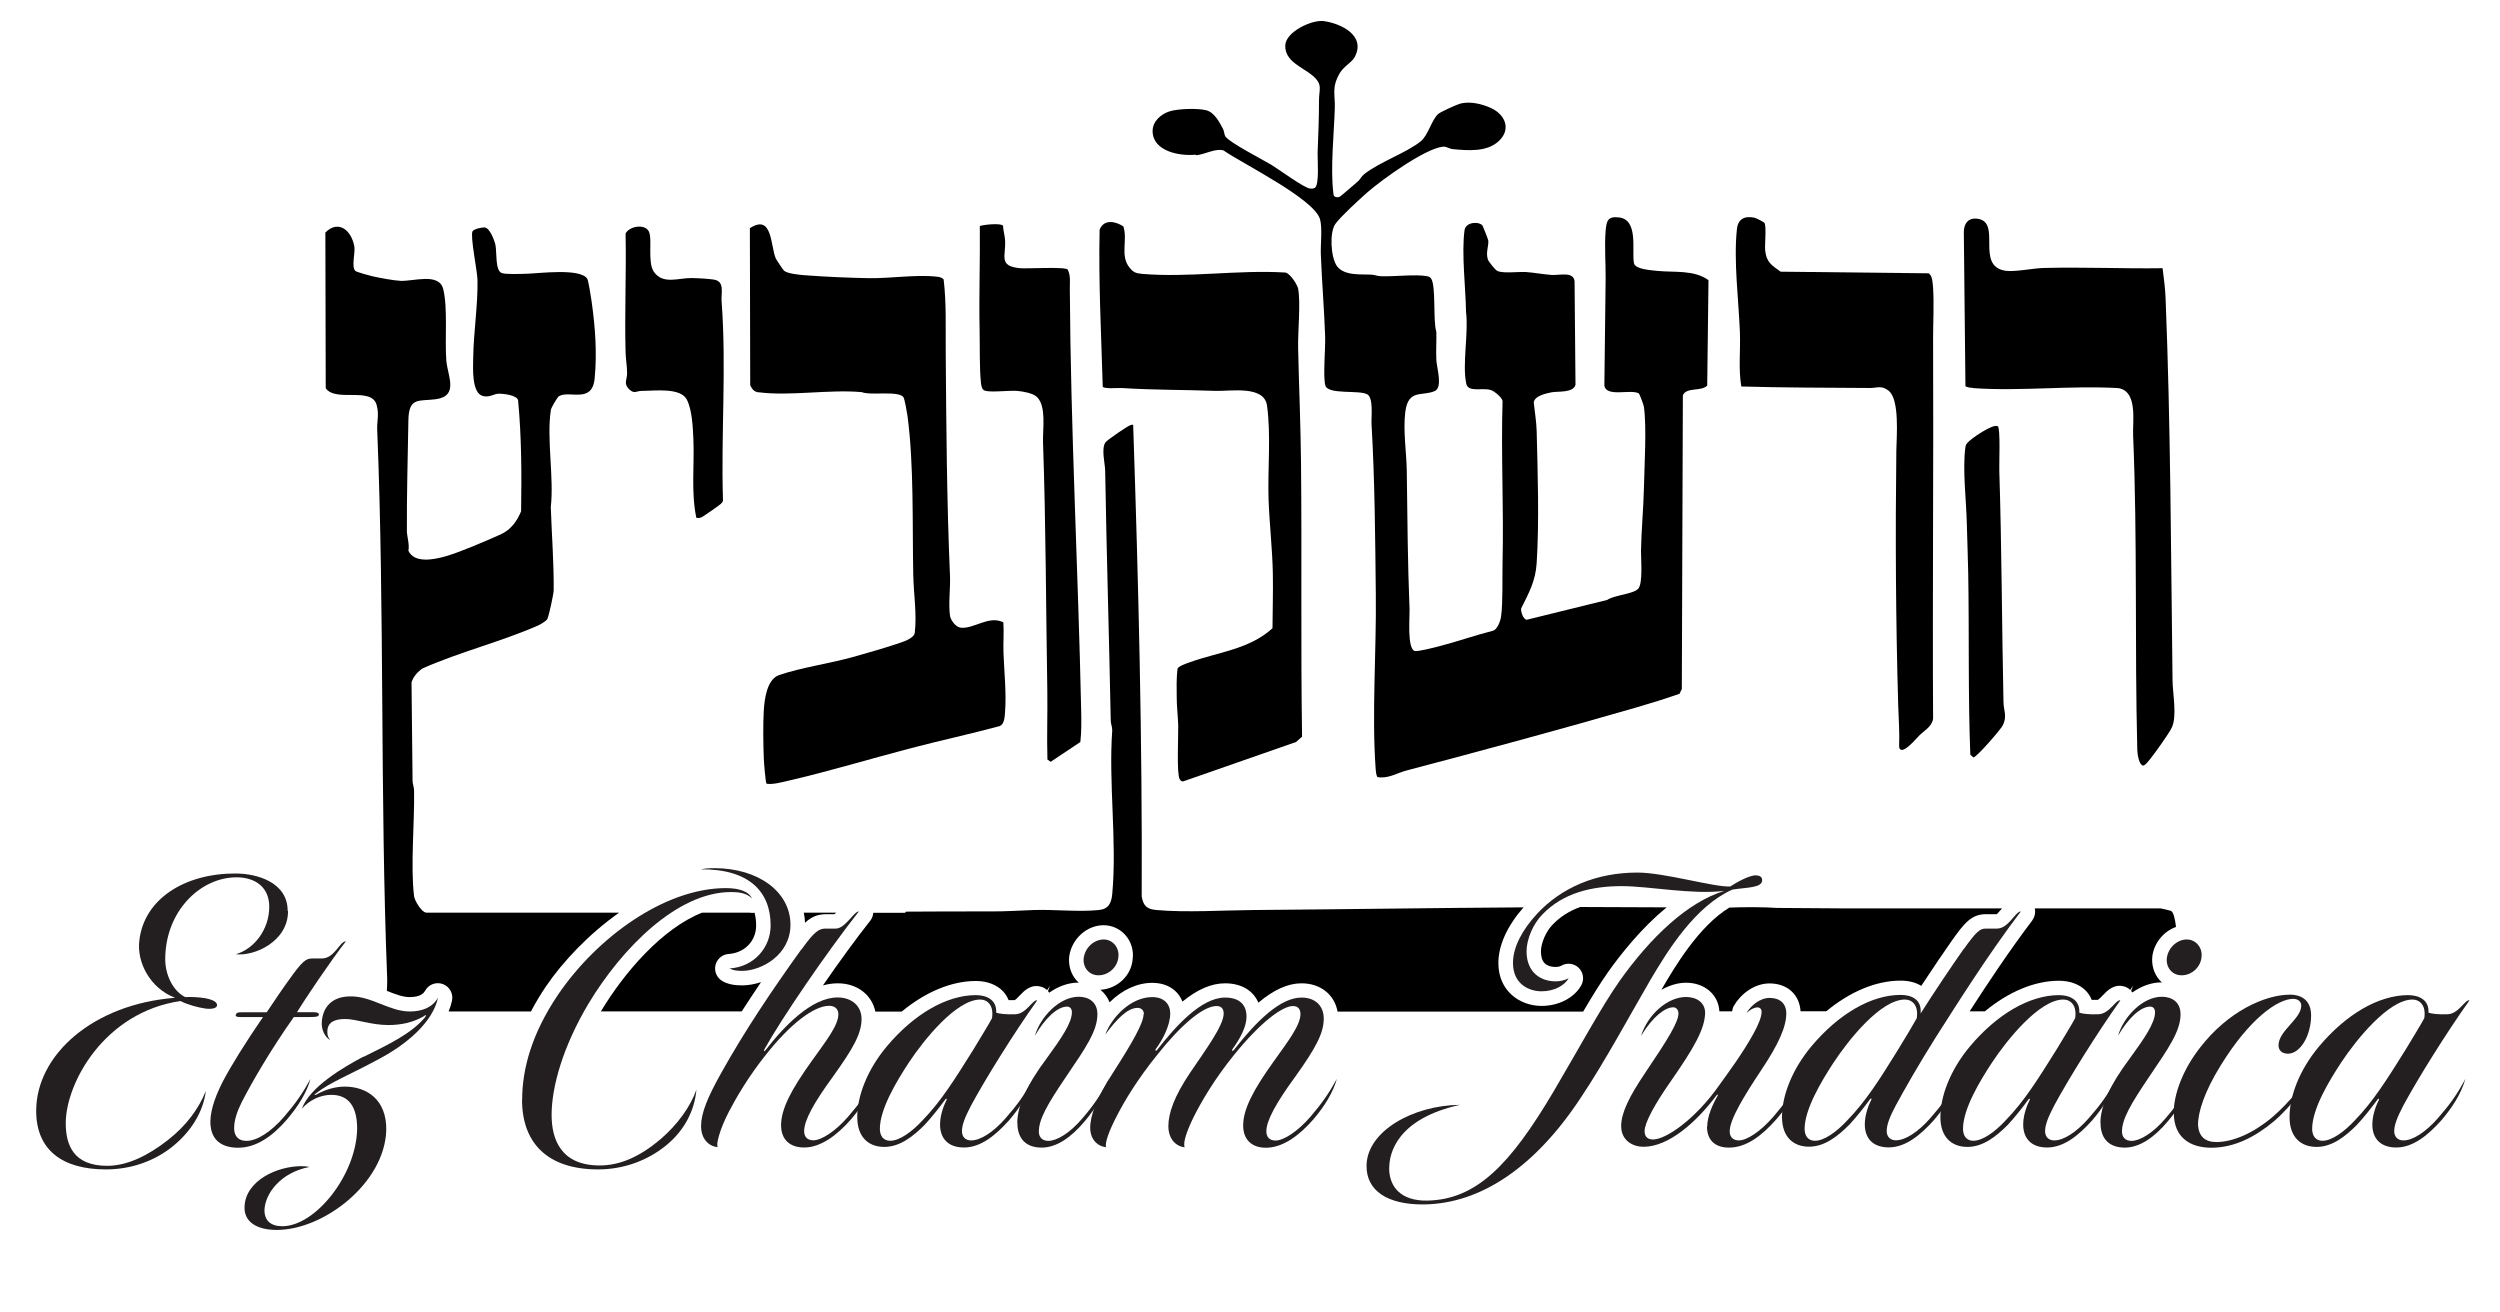
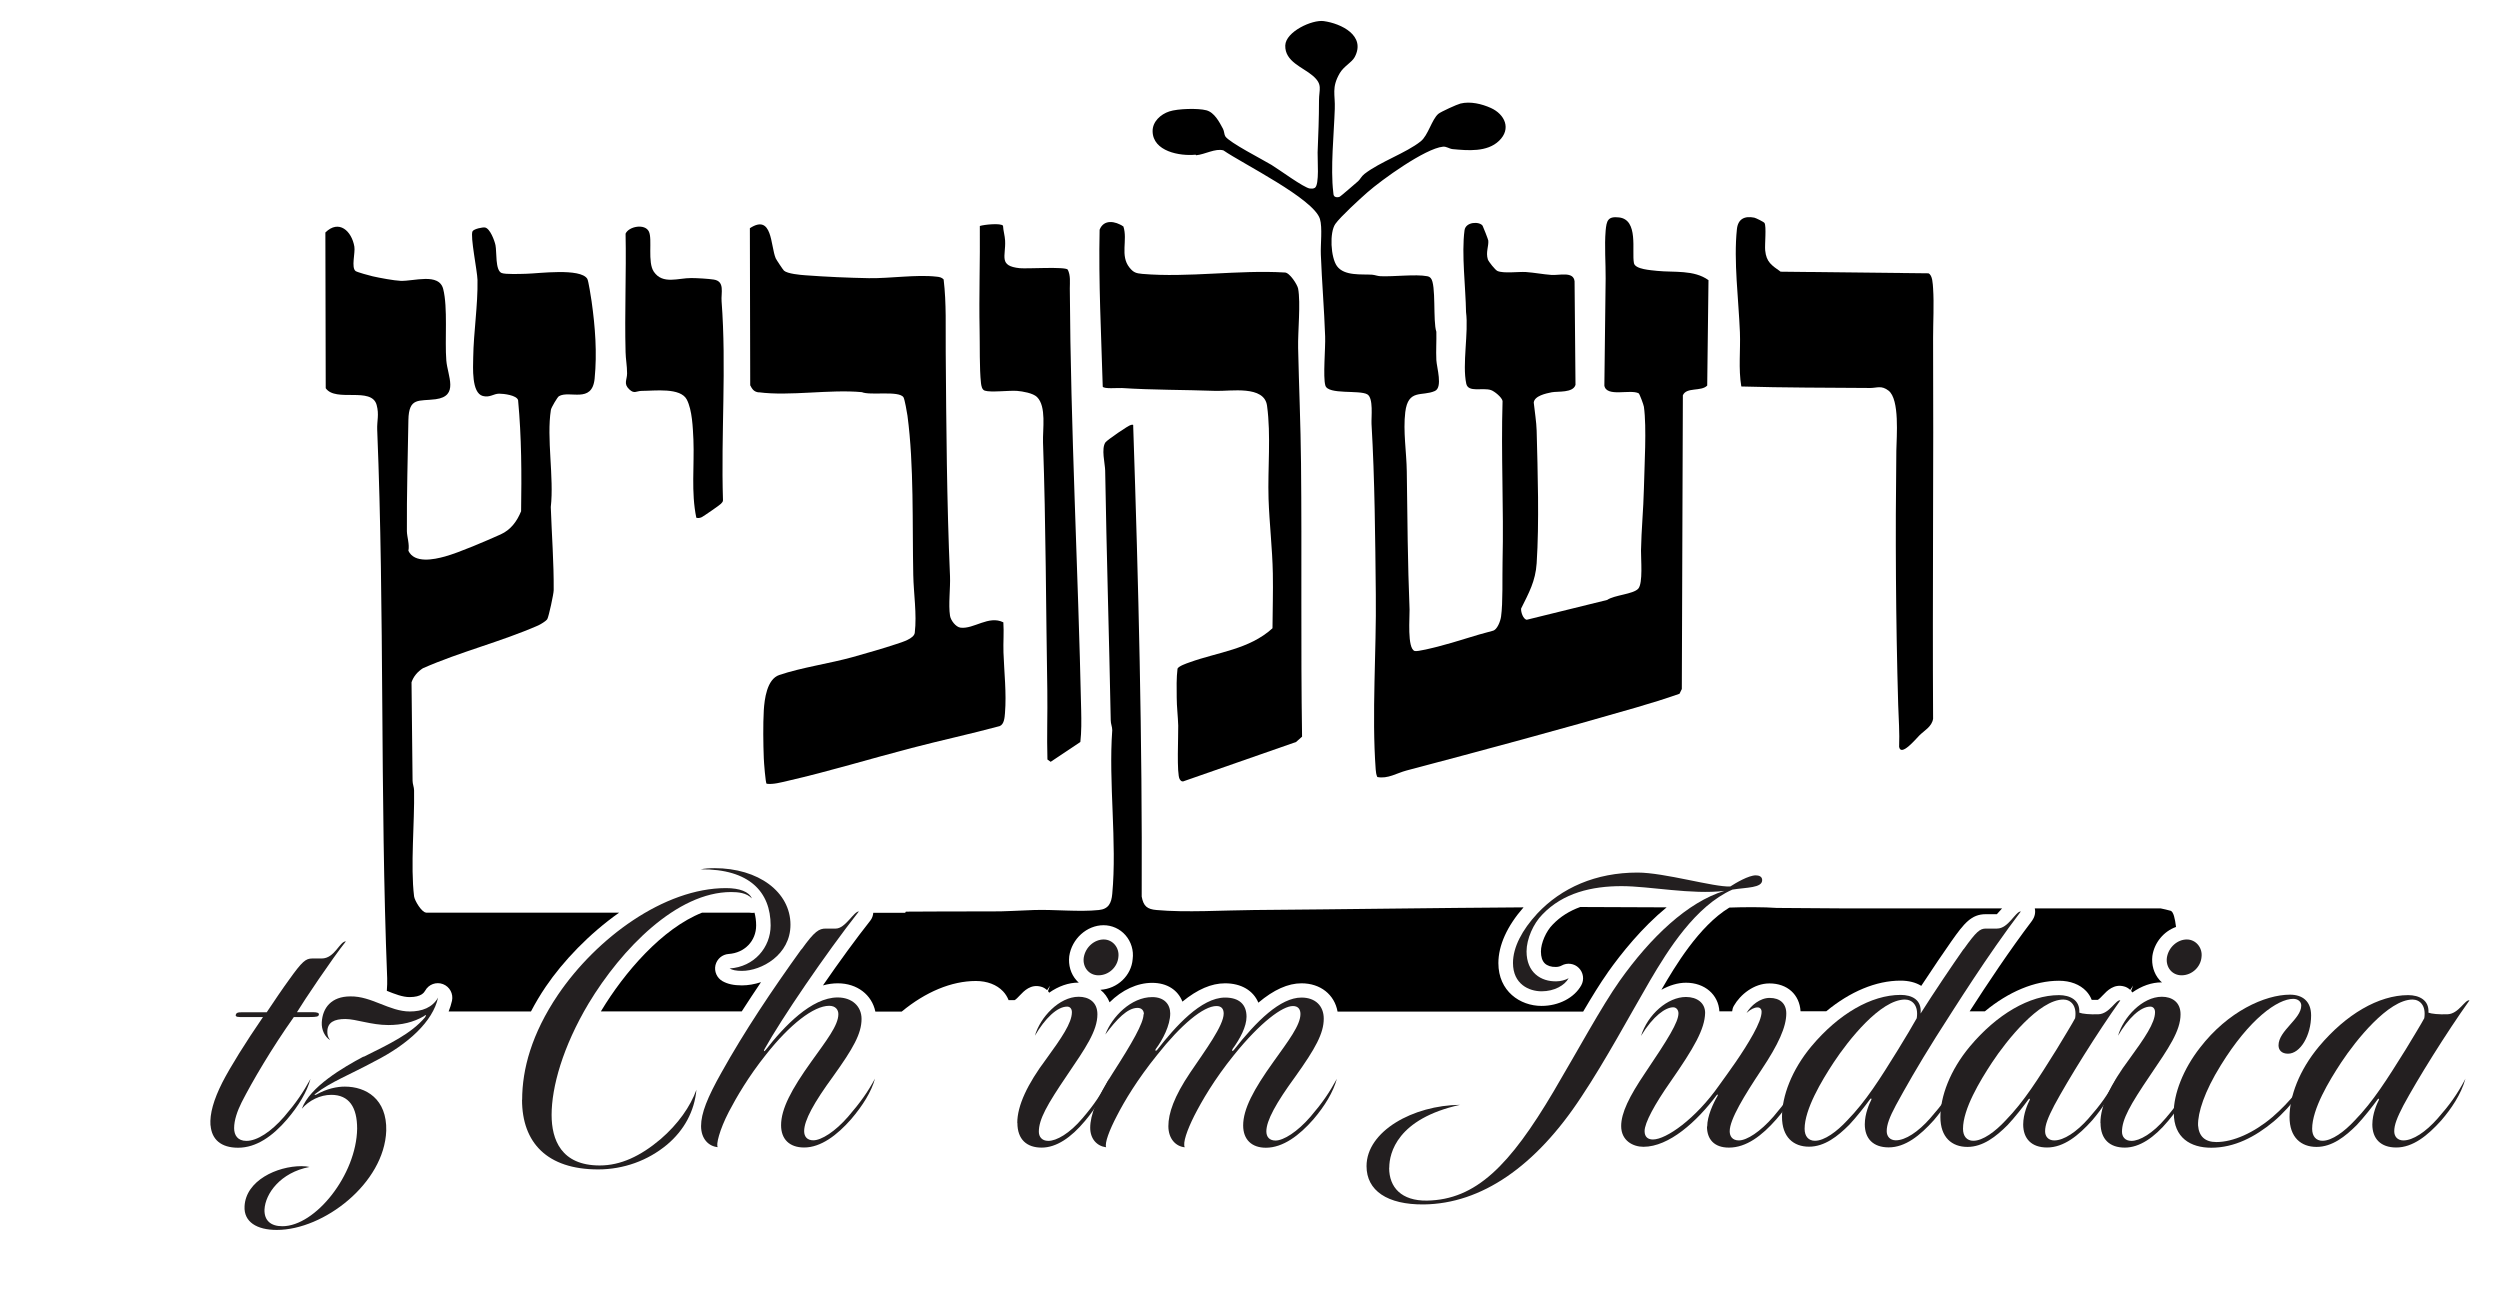
<svg xmlns="http://www.w3.org/2000/svg" viewBox="0 0 215.6 113.15" version="1.1" id="Layer_1">
  <defs>
    <style>
      .st0 {
        fill: #231f20;
      }
    </style>
  </defs>
  <path d="M103.15,13.39c.76-.07,1.67-.62,2.36-.42,1.64,1.14,7.78,4.16,8.32,5.91.23.75.04,2.23.08,3.09.09,2.34.29,4.7.37,7.04.04.98-.2,3.51.02,4.24.24.81,2.95.36,3.62.76.54.32.33,1.96.36,2.55.28,4.78.32,9.9.37,14.71.06,4.87-.36,10.32-.01,15.09.02.22.04.44.14.65.9.18,1.68-.34,2.51-.56,6.58-1.74,13.25-3.53,19.76-5.42,1.27-.37,2.54-.76,3.79-1.2l.2-.41.09-25.33c.31-.73,1.58-.3,2.1-.84l.11-9.09c-1.26-.91-2.97-.65-4.43-.8-.52-.06-1.9-.13-2-.67-.2-1.05.42-3.75-1.29-3.94-.97-.11-1.07.29-1.15,1.14-.11,1.33.01,2.81,0,4.13-.03,3.08-.08,6.16-.11,9.24.19,1.02,2.24.28,2.96.66.08.05.43,1,.45,1.16.25,1.78.04,5.13,0,7.06-.04,1.77-.22,3.57-.25,5.34-.01.74.18,2.83-.24,3.29-.44.48-2.06.54-2.68.97l-6.94,1.71c-.31-.06-.51-.68-.48-.97.67-1.35,1.24-2.36,1.34-3.9.23-3.51.09-7.88,0-11.44-.02-.74-.17-1.67-.25-2.42.05-.58,1.05-.79,1.55-.89.54-.1,1.84.07,2.05-.64l-.08-8.93c-.09-.88-1.31-.5-2-.55-.7-.05-1.48-.2-2.19-.25-.66-.04-1.93.14-2.46-.09-.19-.08-.77-.81-.83-1-.19-.61.08-1.13.04-1.62,0-.07-.45-1.22-.49-1.28-.26-.39-1.46-.36-1.56.39-.27,2.01.1,4.97.13,7.05.23,1.78-.34,4.51.02,6.18.17.79,1.41.31,2.13.55.3.1.94.62,1,.94-.14,4.63.11,9.23,0,13.87-.03,1.31.04,3.55-.13,4.73-.05.36-.32,1.14-.72,1.22-1.58.4-3.14.96-4.72,1.36-.36.09-1.79.46-2.01.38-.66-.22-.42-2.93-.44-3.57-.16-3.97-.19-7.93-.24-11.92-.02-1.64-.33-3.46-.13-5.11.25-2.03,1.45-1.33,2.55-1.82.7-.31.16-2.03.13-2.67-.04-.81.02-1.63,0-2.44-.31-.88,0-4.09-.48-4.62-.1-.11-.17-.14-.31-.17-1-.19-2.88.05-4.02,0-.26-.01-.49-.11-.73-.13-.9-.06-2.4.13-3.03-.74-.54-.74-.66-2.9-.14-3.64.43-.61,2.12-2.16,2.76-2.72,1.24-1.09,4.99-3.79,6.52-3.94.31-.03.54.18.83.21,1.3.12,2.98.28,4.01-.72,1.07-1.03.5-2.28-.71-2.83-.78-.35-1.77-.59-2.62-.38-.29.07-1.7.71-1.91.89-.57.49-.88,1.86-1.52,2.37-1.25,1-3.5,1.76-4.85,2.81-.26.2-.38.48-.54.62-.24.2-1.52,1.33-1.62,1.36-.13.04-.29.05-.41-.03-.12-.1-.1-.23-.12-.37-.25-2.06.06-5.05.13-7.18.05-1.26-.3-1.83.43-3.09.36-.61,1.03-.91,1.29-1.39.98-1.85-1.16-2.89-2.67-3.1-1-.14-3.28.91-3.32,2.1-.04,1.4,1.51,1.87,2.37,2.61.89.76.54,1.17.54,2.12,0,1.52-.06,3-.12,4.5-.02.57.17,2.8-.24,3.05-.14.08-.27.07-.42.06-.51-.05-2.7-1.67-3.32-2.04-.74-.45-3.64-1.93-3.98-2.46-.1-.16-.09-.44-.2-.65-.31-.58-.74-1.42-1.44-1.6-.72-.19-2.47-.14-3.19.1-.74.24-1.46.88-1.44,1.72.03,1.72,2.33,2.15,3.71,2.01Z" />
  <path d="M65.44,33.83c2.67.35,6.13-.27,8.89-.01.71.31,3.22-.16,3.59.45.1.17.3,1.29.34,1.58.57,4.28.41,9.37.5,13.73.03,1.61.32,3.37.13,4.99-.06.51-1.1.81-1.58.97-1.2.4-2.51.77-3.75,1.12-2,.56-4.43.9-6.35,1.55-1.08.36-1.28,2.1-1.34,3.04-.07,1.26-.05,2.87,0,4.15.01.33.15,2.13.24,2.19.56.08,1.26-.12,1.83-.25,3.58-.82,7.13-1.91,10.67-2.83,2.52-.66,5.08-1.21,7.6-1.89.39-.15.43-.74.46-1.12.14-1.72-.07-3.52-.13-5.23-.03-.86.05-1.74-.01-2.6-1.26-.63-2.55.6-3.69.46-.41-.05-.85-.63-.91-1.03-.15-.95.04-2.37,0-3.4-.28-6.44-.32-12.91-.37-19.33-.02-2.1.07-4.19-.18-6.27-.16-.18-.38-.22-.61-.24-1.73-.2-4,.16-5.84.13-1.71-.03-3.75-.12-5.47-.25-.45-.03-1.55-.13-1.85-.4-.08-.07-.65-.93-.71-1.06-.46-1.08-.27-3.88-2.23-2.6l.03,13.55c.17.34.33.56.73.61Z" />
  <path d="M96.7,33.46c2.69.18,5.45.15,8.14.25,1.3.04,4.19-.5,4.43,1.28.35,2.54.05,5.43.13,8.02.07,2.13.33,4.3.37,6.44.03,1.57-.02,3.15-.03,4.73-2,1.83-4.73,2.06-7.15,2.94-.26.09-.93.32-1.04.54-.1.82-.08,1.67-.07,2.5,0,.77.11,1.65.13,2.42.02.79-.15,4.21.13,4.62.07.11.14.2.29.19l9.74-3.4.52-.46c-.12-7.86-.01-15.72-.09-23.57-.03-3.3-.18-6.67-.25-9.96-.03-1.41.23-3.86,0-5.11-.06-.33-.74-1.41-1.16-1.39-4-.24-8.32.46-12.28.12-.54-.05-.76-.12-1.1-.54-.84-1.04-.14-2.37-.53-3.55-.7-.47-1.69-.64-2.05.28-.1,4.53.14,9.02.27,13.54.15.21,1.25.09,1.59.12Z" />
-   <path d="M170.16,33.47c4.05.29,8.44-.24,12.52,0,1.69.26,1.23,2.86,1.28,4.07.38,9.01.13,18.13.36,27.12,0,.3.14,1.42.56,1.36.19-.11.33-.29.47-.46.41-.49,1.68-2.27,1.94-2.8.48-.98.08-2.97.07-4.06-.14-10.93-.16-22.01-.6-32.97-.03-.82-.15-1.78-.26-2.6-3.42.05-6.85-.11-10.27-.02-.86.02-2.51.36-3.27.24-2.67-.4-.26-4.23-2.45-4.49-.78-.09-1.14.42-1.15,1.15l.14,13.3c.2.11.42.13.65.14Z" />
  <path d="M150.16,33.33c3.71.11,7.41.1,11.13.13.59,0,.96-.25,1.58.23.97.76.69,3.96.67,5.18-.09,7.29-.05,14.63.16,21.91.04,1.21.13,2.42.08,3.63.16.87,1.43-.67,1.75-.99.42-.42,1.08-.75,1.18-1.44-.06-10.95.05-21.97,0-32.84,0-1.38.09-2.92,0-4.27-.03-.38-.04-1.14-.4-1.3l-12.75-.14c-.77-.55-1.23-.82-1.33-1.83-.05-.5.12-2.08-.06-2.37-.05-.09-.74-.43-.88-.46-.85-.17-1.41.12-1.5,1-.29,2.73.15,6.11.26,8.88.06,1.56-.14,3.14.12,4.68Z" />
  <path d="M84.6,33.04c.03.23.08.57.33.65.5.17,2.09-.03,2.78.02.48.04,1.38.19,1.72.53.83.81.48,2.79.52,3.92.25,7.1.25,14.29.37,21.39.03,1.98-.05,3.97.01,5.95l.28.2,2.56-1.71c.1-.89.09-1.83.07-2.74-.26-12.12-.91-24.27-.98-36.36,0-.55.08-1.13-.18-1.64-.23-.27-3.47-.06-4.13-.12-1.86-.19-1.2-1.02-1.27-2.38-.02-.42-.16-.85-.18-1.28-.17-.25-1.64-.1-2,.02.03,2.97-.08,5.96-.02,8.93.03,1.34-.02,3.37.12,4.62Z" />
  <path d="M53.95,30.37c.01.58.13,1.18.13,1.83,0,.57-.33.89.19,1.38.44.42.61.13,1.08.13,1.11,0,3.33-.31,3.88.75.47.91.52,2.42.57,3.45.09,2.25-.21,4.53.25,6.74.17.05.32.02.47-.05.13-.06,1.57-1.05,1.65-1.15.08-.1.18-.16.18-.31-.18-5.69.31-11.49-.12-17.15-.06-.74.31-1.73-.68-1.88-.44-.07-1.46-.13-1.93-.13-1.13-.01-2.46.58-3.23-.54-.57-.82-.11-2.81-.43-3.47-.34-.71-1.73-.45-2.01.18.07,3.4-.09,6.82,0,10.22Z" />
-   <path d="M172.28,36.76c-.4-.25-2.34,1.09-2.61,1.43-.13.17-.15.22-.18.43-.25,1.9.09,4.62.13,6.57.03,1.42.1,2.86.12,4.26.09,5.21-.02,10.44.18,15.63l.26.24c.24.04,2.36-2.4,2.55-2.78.38-.8.06-1.27.05-2.01-.14-6.68-.15-13.27-.36-19.95-.02-.56.11-3.67-.13-3.82Z" />
  <g>
-     <path d="M24.84,78.58c0,2.64-2.95,3.91-4.5,3.71,1.58-.45,2.88-2.13,2.88-4.09,0-1.72-1.24-2.54-2.82-2.54-3.12,0-6.15,2.92-6.15,7.07,0,1.37.69,2.75,1.72,3.26.45-.03,1.17,0,1.75.1.86.17,1,.41,1,.62-.03.24-.45.34-1,.27-.69-.1-1.54-.34-2.16-.65-6.56.96-9.89,7.07-9.89,10.54,0,1.85.65,3.67,3.57,3.67,1.72,0,3.5-.86,5.25-2.23,1.58-1.24,2.64-2.68,3.26-4.22-.21,1.75-1.24,3.47-2.85,4.77-1.61,1.3-3.64,1.99-5.77,1.99-3.81,0-6.01-1.72-6.01-5.05,0-4.81,4.88-9.2,11.98-9.75-2.16-.82-3.3-3.06-3.09-4.88.38-3.64,3.91-5.84,8.27-5.84,1.96,0,4.53.79,4.53,3.23Z" class="st0" />
    <path d="M18.15,97.05c-.07-1,.27-2.2,1.03-3.71.69-1.34,1.99-3.43,3.5-5.63h-1.99c-.34,0-.41-.1-.34-.24.07-.21.41-.17.86-.17h1.79c.52-.79,1.48-2.2,1.96-2.85,1.1-1.54,1.41-1.79,1.96-1.79h.82c1.13,0,1.54-1.48,2.09-1.48-1.2,1.51-3.64,5.15-4.22,6.11h1.37c.38,0,.55.07.52.21-.03.17-.17.21-.82.21h-1.34c-1.92,2.71-3.57,5.53-4.5,7.35-.38.76-.65,1.55-.65,2.23,0,.62.31,1.1,1.06,1.1.93,0,2.13-.79,3.26-2.09,1.03-1.2,1.61-2.06,2.27-3.26-.31,1.13-1.03,2.33-2.03,3.5-1.24,1.44-2.64,2.44-4.22,2.44-1.48,0-2.27-.72-2.37-1.92Z" class="st0" />
    <path d="M31.36,91.14c2.27-1.13,4.09-1.99,5.29-3.4.14-.21.1-.27-.1-.1-.89.52-1.92.76-3.06.76-1.48,0-2.78-.52-3.71-.52s-1.55.27-1.55,1.1c0,.24.03.45.24.72-.45-.27-.76-.89-.72-1.54.07-1.24.82-2.23,2.47-2.23,1.82-.03,3.36,1.3,5.12,1.3,1.06,0,1.96-.34,2.44-1.2-.45,2.06-2.57,4.02-5.46,5.49-2.16,1.17-3.81,1.79-5.08,2.78-.17.1-.14.17.03.1.93-.52,1.79-.69,2.47-.69,1.82,0,3.64,1.06,3.57,3.81-.17,4.53-5.39,8.55-9.44,8.55-1.72,0-2.85-.69-2.78-2.03.1-2.23,2.81-3.47,4.91-3.47.27,0,.55.03.69.07-2.51.48-3.81,2.3-3.88,3.67-.03.93.52,1.44,1.54,1.44,2.85,0,6.39-4.43,6.45-8.41,0-1.85-.69-2.92-2.23-2.92-.96,0-1.92.48-2.54,1.2.69-1.89,3.57-3.57,5.32-4.5Z" class="st0" />
    <path d="M45.03,94.85c0-2.64.82-5.7,3.09-9.06,3.33-4.91,9.17-9.2,14.49-9.2,1.17,0,1.99.31,2.23.89-.45-.48-1.17-.55-1.79-.55-4.67,0-9.44,4.88-12.29,9.61-2.23,3.74-3.19,7.21-3.19,9.61,0,2.13.82,4.36,4.15,4.36,1.79,0,3.5-.79,5.25-2.27,1.51-1.3,2.57-2.82,3.09-4.26-.17,1.85-1.06,3.5-2.54,4.74-1.65,1.37-3.74,2.13-5.94,2.13-4.39,0-6.56-2.3-6.56-6.01ZM61.61,74.87c3.81,0,6.56,2.06,6.56,4.88,0,2.61-2.51,3.98-4.19,3.98-.48,0-.82-.07-1.06-.21,2.13-.14,3.54-1.82,3.54-3.71,0-2.88-1.82-4.88-6.04-4.84.34-.07.76-.1,1.2-.1Z" class="st0" />
    <path d="M69.13,81.87c1.13-1.58,1.51-1.79,2.09-1.79h.86c.82,0,1.55-1.48,1.99-1.48-2.88,3.67-6.69,9.27-8.14,11.88-.1.17-.03.24.1.07,1.58-2.03,3.95-4.53,6.21-4.53,1.24,0,2.06.76,2.06,1.85,0,1.27-.72,2.54-2.44,4.94-1.68,2.3-2.51,3.81-2.51,4.74,0,.48.27.79.79.79.69,0,1.89-.75,3.02-2.06,1.03-1.2,1.65-2.06,2.3-3.26-.31,1.13-1.06,2.33-2.06,3.5-1.2,1.37-2.61,2.44-4.05,2.44-1.27,0-1.99-.72-1.99-1.92,0-1.41.89-3.09,2.61-5.49,1.3-1.82,2.33-3.12,2.33-4.09,0-.38-.24-.72-.79-.72-1.34,0-3.4,1.61-5.46,4.22-1.51,1.89-2.54,3.67-3.19,4.91-.82,1.58-1.13,2.88-.96,3.06-.79-.07-1.44-.72-1.44-1.82s.55-2.47,1.75-4.6c1.99-3.57,4.36-7.11,6.9-10.64Z" class="st0" />
-     <path d="M81.07,96.98c0-.93.41-1.82.55-2.09.07-.1,0-.21-.1-.07-.45.62-1.17,1.54-1.79,2.2-1,1-2.13,1.89-3.47,1.89s-2.33-.82-2.33-2.58.82-4.02,2.54-6.08c2.33-2.78,5.15-4.43,7.69-4.43.93,0,1.82.41,1.75,1.51.24.1.89.17,1.65.14.96-.03,1.51-1.3,1.89-1.2-2.03,2.85-4.5,6.83-5.7,9.06-.55,1.06-.79,1.68-.79,2.23,0,.45.27.79.79.79.82,0,1.92-.72,2.95-1.89,1.03-1.17,1.68-2.06,2.4-3.43-.38,1.37-1.24,2.61-2.09,3.6-1.17,1.3-2.44,2.33-3.88,2.33-1.34,0-2.06-.76-2.06-1.99ZM84.54,86.2c-2.09,0-4.91,3.54-6.15,5.42-1.06,1.61-2.51,4.02-2.51,5.73,0,.65.34,1.03.89,1.03.82,0,1.89-.79,2.78-1.75,1.61-1.65,2.82-3.6,4.39-6.11.48-.79,1.44-2.37,1.61-2.71.17-1.1-.38-1.61-1.03-1.61Z" class="st0" />
    <path d="M87.73,96.84c0-1.48.86-3.33,2.51-5.53,1.3-1.79,2.2-3.09,2.2-4.02,0-.27-.14-.48-.41-.48-.86,0-1.92,1.03-2.78,2.51.45-1.58,2.09-3.36,3.78-3.36.86,0,1.61.45,1.61,1.51,0,1.44-1.03,2.92-2.61,5.25-1.75,2.58-2.44,3.81-2.44,4.88,0,.41.24.79.82.79.69,0,1.82-.62,2.95-1.96,1.03-1.2,1.61-2.09,2.3-3.4-.31,1.13-1.1,2.47-2.09,3.64-1.2,1.44-2.47,2.3-3.74,2.3s-2.09-.69-2.09-2.13ZM95.18,81.02c.79,0,1.37.72,1.27,1.51-.07.86-.82,1.58-1.72,1.58-.82,0-1.37-.69-1.27-1.51.14-.93.93-1.58,1.72-1.58Z" class="st0" />
    <path d="M98.65,87.47c0-.34-.21-.55-.55-.55-.86,0-1.79.96-2.78,2.3.58-1.54,2.23-3.23,4.05-3.23,1.03,0,1.55.62,1.55,1.41,0,1.03-.65,2.27-1.24,3.06-.1.14,0,.21.1.1,1.58-2.03,3.81-4.53,5.87-4.53,1.2,0,1.85.58,1.85,1.65,0,.86-.55,1.89-1.2,2.78-.1.17,0,.24.1.1,1.96-2.51,4.02-4.53,5.84-4.53,1.2,0,1.92.72,1.92,1.82,0,1.27-.72,2.57-2.44,4.98-1.68,2.3-2.51,3.81-2.51,4.74,0,.48.27.79.79.79.69,0,1.89-.75,3.02-2.06,1.03-1.2,1.61-2.06,2.27-3.26-.31,1.13-1.03,2.33-2.03,3.5-1.2,1.37-2.61,2.44-4.09,2.44-1.24,0-1.96-.72-1.96-1.92,0-1.41.89-3.09,2.61-5.49,1.3-1.82,2.33-3.16,2.33-4.12,0-.38-.17-.69-.65-.69-.89,0-2.78,1.37-5.08,4.22-1.72,2.13-2.78,3.98-3.43,5.25-.62,1.24-1,2.33-.82,2.71-.76-.07-1.41-.72-1.41-1.82s.48-2.54,1.89-4.63c1.3-1.92,2.88-4.05,2.88-5.08,0-.38-.17-.65-.62-.65-1.13,0-3.06,1.61-5.12,4.22-1.72,2.13-2.82,3.98-3.47,5.25-.65,1.24-1.06,2.33-.93,2.71-.79-.1-1.37-.72-1.37-1.68,0-1.1.58-2.61,1.96-4.74,1.65-2.57,2.64-4.29,2.64-5.05Z" class="st0" />
    <path d="M119.8,100.72c0,1.68,1.06,2.85,3.26,2.82,4.22-.07,7.14-3.02,10.92-9.41,2.09-3.54,4.15-7.35,5.7-9.54,2.68-3.78,5.87-6.8,9.03-7.76-2.82.34-6.46-.41-8.86-.41-2.57,0-5.05.58-6.83,2.44-.79.79-1.37,2.13-1.37,3.19,0,1.82,1.24,2.61,2.57,2.58.34,0,.76-.1,1.06-.27-.34.62-1.24,1.13-2.33,1.13s-2.47-.62-2.47-2.44c0-1.37.79-2.85,2.09-4.26,2.09-2.23,5.05-3.54,8.65-3.54,2.33,0,6.59,1.27,8,1.2.48-.31,1.58-.96,2.2-.96.27,0,.55.1.55.41,0,.69-1.34.62-2.57.82-3.19,1.41-5.56,5.22-7.11,7.86-1.72,2.95-3.84,6.9-5.9,9.99-3.95,6.04-8.65,9.24-13.6,9.3-3.16.03-4.94-1.2-4.94-3.3,0-3.02,4.02-5.25,8.07-5.29-5.42,1.2-6.11,4.15-6.11,5.42Z" class="st0" />
    <path d="M147.23,97.15c0-.89.51-1.99.89-2.64.07-.14,0-.14-.07-.07-1.72,2.3-4.12,4.46-6.32,4.46-.89,0-1.92-.52-1.92-1.79,0-1.13.69-2.54,2.06-4.57,1.99-2.95,2.88-4.39,2.88-5.15,0-.27-.17-.52-.45-.52-.65,0-1.72.72-2.78,2.47.58-1.85,2.3-3.36,3.88-3.36.96,0,1.65.52,1.65,1.37-.03,1.41-.96,3.02-2.99,5.94-1.37,1.96-2.23,3.54-2.23,4.26,0,.52.31.72.72.72,1.13,0,3.67-1.75,5.73-4.7.79-1.1,1.99-2.71,2.92-4.39.45-.82.72-1.48.72-1.92,0-.24-.14-.38-.34-.38-.28,0-.58.14-.96.48.38-.65,1.17-1.3,1.99-1.3.89,0,1.44.48,1.44,1.34,0,1.17-.69,2.68-2.13,4.84-1.48,2.23-2.75,4.29-2.75,5.32,0,.41.21.79.79.79.69,0,1.85-.75,2.99-2.06,1.03-1.2,1.61-2.06,2.27-3.26-.31,1.13-1,2.33-2.03,3.5-1.24,1.41-2.58,2.44-4.09,2.44-1.27,0-1.89-.72-1.89-1.82Z" class="st0" />
    <path d="M169.34,81.87c1.1-1.54,1.41-1.79,1.92-1.79h.96c1,0,1.58-1.48,2.06-1.48-2.92,3.85-5.53,8.03-7.31,10.81-1.58,2.51-2.68,4.46-3.47,5.91-.55,1.03-.79,1.68-.79,2.23,0,.45.28.79.79.79.82,0,1.92-.72,2.95-1.89,1.03-1.17,1.68-2.06,2.4-3.43-.38,1.37-1.24,2.61-2.09,3.6-1.17,1.3-2.44,2.33-3.88,2.33-1.34,0-2.06-.76-2.06-1.99,0-.93.41-1.82.55-2.09.07-.1,0-.21-.1-.07-.45.62-1.17,1.54-1.79,2.2-1,1-2.13,1.89-3.47,1.89s-2.33-.82-2.33-2.58.82-4.02,2.54-6.08c2.33-2.78,5.15-4.43,7.69-4.43.96,0,1.85.41,1.72,1.61,1.13-1.79,2.68-4.09,3.71-5.56ZM164.29,86.2c-2.13,0-4.91,3.54-6.15,5.42-1.06,1.61-2.51,4.05-2.51,5.73,0,.65.34,1.03.89,1.03.82,0,1.89-.79,2.78-1.75,1.61-1.65,2.82-3.57,4.39-6.11.51-.82,1.41-2.33,1.61-2.71.17-1.1-.38-1.61-1.03-1.61Z" class="st0" />
    <path d="M174.48,96.98c0-.93.41-1.82.55-2.09.07-.1,0-.21-.1-.07-.45.62-1.17,1.54-1.79,2.2-1,1-2.13,1.89-3.47,1.89s-2.33-.82-2.33-2.58.82-4.02,2.54-6.08c2.33-2.78,5.15-4.43,7.69-4.43.93,0,1.82.41,1.75,1.51.24.1.89.17,1.65.14.96-.03,1.51-1.3,1.89-1.2-2.03,2.85-4.5,6.83-5.7,9.06-.55,1.06-.79,1.68-.79,2.23,0,.45.28.79.79.79.82,0,1.92-.72,2.95-1.89,1.03-1.17,1.68-2.06,2.4-3.43-.38,1.37-1.24,2.61-2.09,3.6-1.17,1.3-2.44,2.33-3.88,2.33-1.34,0-2.06-.76-2.06-1.99ZM177.95,86.2c-2.09,0-4.91,3.54-6.15,5.42-1.06,1.61-2.51,4.02-2.51,5.73,0,.65.34,1.03.89,1.03.82,0,1.89-.79,2.78-1.75,1.61-1.65,2.82-3.6,4.39-6.11.48-.79,1.44-2.37,1.61-2.71.17-1.1-.38-1.61-1.03-1.61Z" class="st0" />
    <path d="M181.14,96.84c0-1.48.86-3.33,2.51-5.53,1.3-1.79,2.2-3.09,2.2-4.02,0-.27-.14-.48-.41-.48-.86,0-1.92,1.03-2.78,2.51.45-1.58,2.09-3.36,3.78-3.36.86,0,1.61.45,1.61,1.51,0,1.44-1.03,2.92-2.61,5.25-1.75,2.58-2.44,3.81-2.44,4.88,0,.41.24.79.82.79.69,0,1.82-.62,2.95-1.96,1.03-1.2,1.61-2.09,2.3-3.4-.31,1.13-1.1,2.47-2.09,3.64-1.2,1.44-2.47,2.3-3.74,2.3s-2.09-.69-2.09-2.13ZM188.59,81.02c.79,0,1.37.72,1.27,1.51-.07.86-.82,1.58-1.72,1.58-.82,0-1.37-.69-1.27-1.51.14-.93.93-1.58,1.72-1.58Z" class="st0" />
    <path d="M187.46,95.98c0-1.65.82-3.78,2.27-5.63,2.4-3.12,5.6-4.57,7.76-4.57,1.06,0,1.82.55,1.82,1.79,0,1.72-.93,3.3-1.99,3.3-.55,0-.82-.31-.82-.72,0-1.27,1.96-2.27,1.96-3.43,0-.34-.28-.58-.69-.58-1.34,0-3.78,1.72-6.25,5.73-1.41,2.27-1.99,4.09-1.96,5.18.07.93.58,1.44,1.58,1.44,1.44,0,3.23-.79,4.84-2.16,1.51-1.3,2.75-2.88,3.71-4.53-.38,1.37-2.09,3.64-3.6,4.91-1.61,1.34-3.4,2.27-5.39,2.27-1.79,0-3.23-.86-3.23-2.99Z" class="st0" />
    <path d="M204.59,96.98c0-.93.41-1.82.55-2.09.07-.1,0-.21-.1-.07-.45.62-1.17,1.54-1.79,2.2-1,1-2.13,1.89-3.47,1.89s-2.33-.82-2.33-2.58.82-4.02,2.54-6.08c2.33-2.78,5.15-4.43,7.69-4.43.93,0,1.82.41,1.75,1.51.24.1.89.17,1.65.14.96-.03,1.51-1.3,1.89-1.2-2.03,2.85-4.5,6.83-5.7,9.06-.55,1.06-.79,1.68-.79,2.23,0,.45.28.79.79.79.82,0,1.92-.72,2.95-1.89,1.03-1.17,1.68-2.06,2.4-3.43-.38,1.37-1.24,2.61-2.09,3.6-1.17,1.3-2.44,2.33-3.88,2.33-1.34,0-2.06-.76-2.06-1.99ZM208.06,86.2c-2.09,0-4.91,3.54-6.15,5.42-1.06,1.61-2.51,4.02-2.51,5.73,0,.65.34,1.03.89,1.03.82,0,1.89-.79,2.78-1.75,1.61-1.65,2.82-3.6,4.39-6.11.48-.79,1.44-2.37,1.61-2.71.17-1.1-.38-1.61-1.03-1.61Z" class="st0" />
  </g>
  <path d="M63.98,84.98c-.71,0-1.24-.12-1.68-.37-.48-.28-.72-.83-.6-1.37.13-.54.58-.93,1.14-.97,1.37-.09,2.37-1.12,2.37-2.46,0-.39-.05-.76-.14-1.1-.14.03-.29.02-.43,0h-4.1c-3.43,1.36-6.69,5.14-8.7,8.48,0,0-.01.02-.02.03h12.15c.53-.82,1.07-1.65,1.66-2.52-.55.18-1.11.28-1.65.28Z" />
-   <path d="M71.96,78.84s.08-.07.15-.13h-2.79c.05.28.1.57.1.87.54-.5,1.08-.74,1.81-.74h.74Z" />
  <path d="M36.75,78.7c-.37,0-.99-1.02-1.04-1.4-.32-2.63.05-6.35,0-9.13,0-.29-.13-.55-.13-.84-.04-2.83-.05-5.66-.09-8.49.17-.51.53-.92.98-1.21,3.22-1.42,6.72-2.28,9.94-3.69.2-.09.69-.38.79-.55.13-.23.55-2.19.55-2.49.02-2.35-.17-4.82-.25-7.17.29-2.55-.38-5.95.01-8.39.03-.19.56-1.09.69-1.17.9-.54,2.86.67,3.08-1.51.22-2.24.05-4.46-.26-6.67-.05-.34-.27-1.77-.37-1.94-.58-.96-4.23-.46-5.27-.44-.46.01-1.81.07-2.13-.07-.55-.24-.4-1.81-.52-2.4-.08-.39-.47-1.44-.9-1.52-.2-.04-.97.12-1.08.33-.21.42.41,3.41.43,4.19.04,2.17-.34,4.53-.37,6.69-.01.84-.16,3.06.83,3.32.61.16.92-.2,1.41-.2.39,0,1.51.13,1.63.56.3,3.18.31,6.38.26,9.58-.36.88-.9,1.61-1.77,2-1.2.54-3.59,1.57-4.79,1.9-.97.27-2.64.61-3.16-.49.11-.57-.12-1.18-.13-1.69-.02-3.14.08-6.45.13-9.59.04-1.99.9-1.6,2.35-1.79,2.03-.27,1.03-2,.92-3.34-.14-1.77.14-4.55-.27-6.17-.37-1.42-2.54-.65-3.68-.7-.55-.02-1.83-.26-2.4-.39-.24-.05-1.35-.36-1.47-.45-.4-.3-.02-1.57-.11-2.11-.23-1.35-1.33-2.37-2.5-1.22l.03,13.43c.86,1.24,3.95-.16,4.39,1.44.23.84.02,1.37.05,2.14.64,15.73.24,31.57.86,47.3.01.32,0,.7-.03,1.09.7.28,1.36.54,1.96.54,1.03,0,1.26-.41,1.35-.56.3-.54.95-.78,1.53-.56h0c.58.22.91.83.78,1.44-.07.31-.17.62-.29.92h7.1c.37-.71.79-1.42,1.27-2.13,1.51-2.22,3.74-4.56,6.33-6.39h-16.66Z" />
  <g>
    <path d="M175.27,79.37c-2,2.64-3.87,5.46-5.41,7.85h1.31c2.06-1.7,4.3-2.64,6.4-2.64.97,0,1.8.32,2.34.89.21.22.37.48.48.76.16,0,.33,0,.52,0,.09-.03.34-.29.46-.42.35-.37.94-.98,1.81-.74.2.05.38.16.53.3l.25-.38-.17.46s.07.09.1.14c.81-.57,1.68-.87,2.52-.87.01,0,.02,0,.04,0-.07-.06-.15-.12-.21-.2-.49-.55-.71-1.31-.62-2.08.17-1.17,1-2.13,2.04-2.5-.09-.74-.22-1.29-.45-1.39-.07-.03-.84-.21-.88-.21h-10.85c.08.35,0,.73-.22,1.03Z" />
    <path d="M138.65,83.87c1.19-1.68,2.96-3.88,5.08-5.62-2.89-.01-5.58-.03-7.45-.03-.94.34-1.73.84-2.37,1.51-.58.58-1.02,1.6-1.02,2.33,0,.46.11.8.33,1.02.22.21.56.32.96.31.17,0,.37-.05.49-.12.48-.27,1.1-.19,1.49.21.39.39.48,1,.21,1.49-.6,1.08-1.94,1.78-3.43,1.78-1.85,0-3.72-1.27-3.72-3.69,0-1.53.75-3.19,2.17-4.81-7.74.05-15.52.17-23.25.23-2.58.02-5.91.23-8.4,0-.81-.07-1.13-.33-1.28-1.16.06-13.53-.28-27.02-.73-40.5-.02-.16.07-.22-.18-.18-.23.03-2.08,1.32-2.21,1.5-.39.54-.04,1.83-.03,2.45.12,7.18.34,14.35.48,21.54,0,.29.13.55.13.84-.33,4.54.42,9.65,0,14.12-.07.79-.32,1.31-1.16,1.39-1.71.18-3.82-.06-5.6,0-1.33.04-2.38.13-3.76.12-2.43,0-4.86,0-7.28.02-.02.03-.04.07-.06.1h-2.75c-.02.24-.1.48-.26.68-1.2,1.52-2.67,3.53-4.08,5.58.43-.12.86-.18,1.28-.18,1.67,0,2.94.99,3.24,2.44h2.27c2.06-1.7,4.3-2.64,6.4-2.64.97,0,1.8.32,2.34.89.21.22.37.48.48.76.16,0,.33,0,.52,0,.09-.03.34-.29.46-.42.35-.37.93-.98,1.81-.74.2.05.38.16.53.3l.25-.38-.17.46s.07.09.1.14c.81-.57,1.68-.87,2.52-.87.01,0,.02,0,.04,0-.07-.06-.15-.12-.21-.2-.49-.55-.71-1.31-.62-2.08.22-1.5,1.52-2.67,2.96-2.67.72,0,1.41.31,1.89.86.49.56.72,1.32.62,2.06-.11,1.43-1.32,2.56-2.78,2.65.35.28.62.65.79,1.08,1.06-1.06,2.38-1.68,3.67-1.68s2.22.62,2.61,1.62c1.3-1.06,2.5-1.58,3.68-1.58,1.39,0,2.43.62,2.87,1.67,1.33-1.12,2.56-1.67,3.72-1.67,1.64,0,2.85.98,3.11,2.44h21.18c.76-1.29,1.47-2.45,2.11-3.35Z" />
    <path d="M149.14,78.27c-2.65,1.61-4.74,5.17-5.78,6.95l-.43-.25.43.25s-.05.09-.08.14c.68-.38,1.41-.61,2.12-.61,1.62,0,2.8,1.03,2.88,2.47h1.1c.02-.16.06-.33.15-.48.55-.96,1.72-1.93,3.07-1.93,1.54,0,2.59.96,2.68,2.4h2.22c2.06-1.7,4.3-2.64,6.4-2.64.7,0,1.3.15,1.79.45,1-1.53,1.99-2.97,2.61-3.86,1.08-1.53,1.71-2.32,2.95-2.32h.96s.33-.36.45-.5c0,0,0,0,0,0h-13.71c-.94,0-3.08-.02-5.73-.04-1.06-.08-2.79-.08-4.08-.03Z" />
  </g>
</svg>